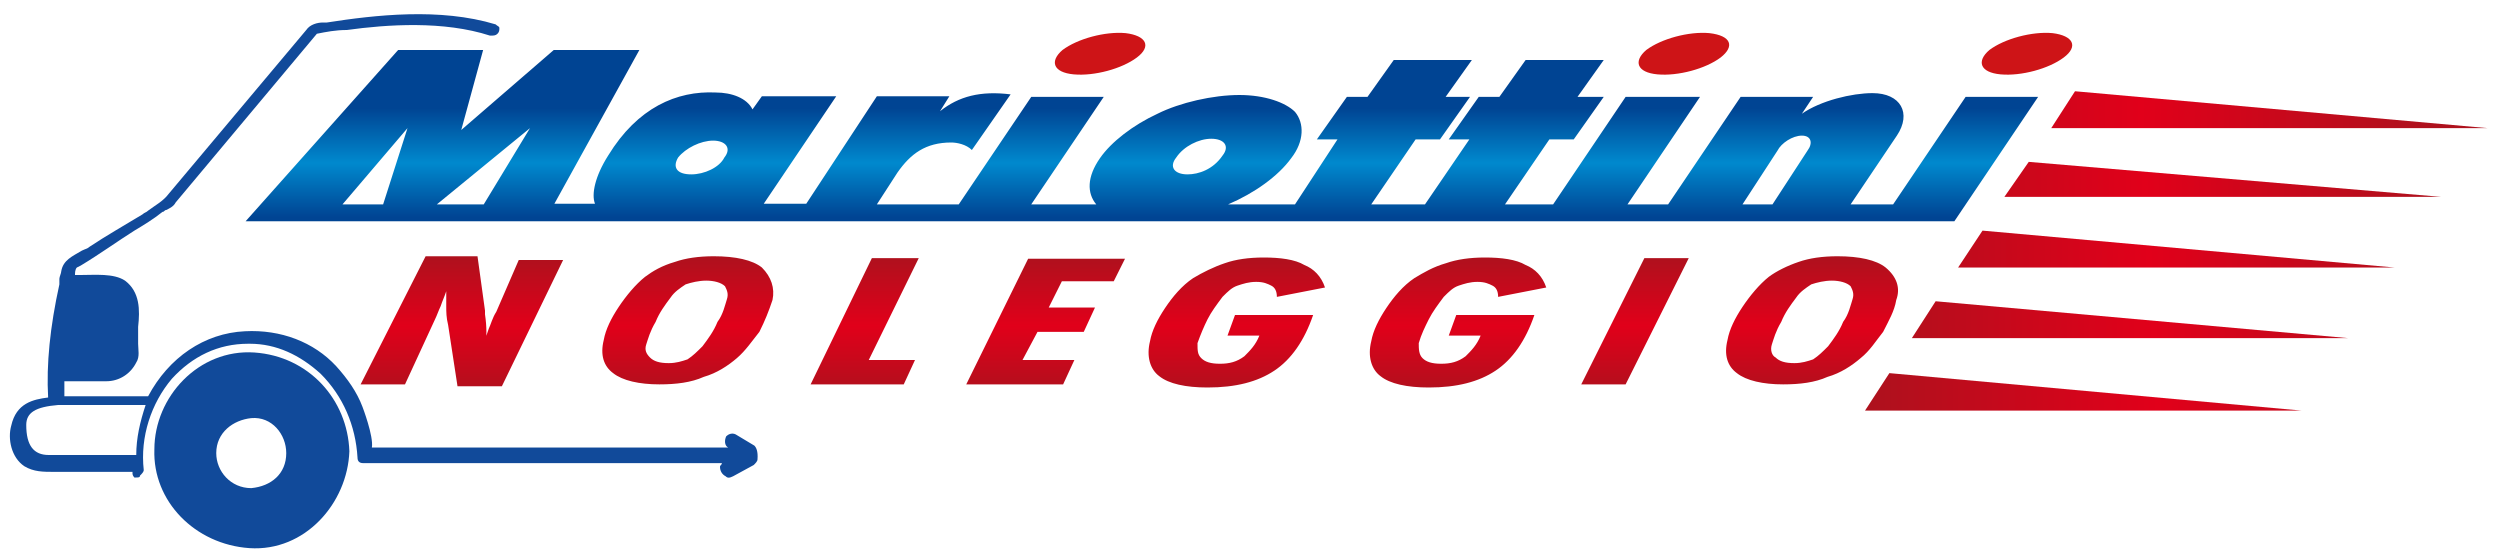
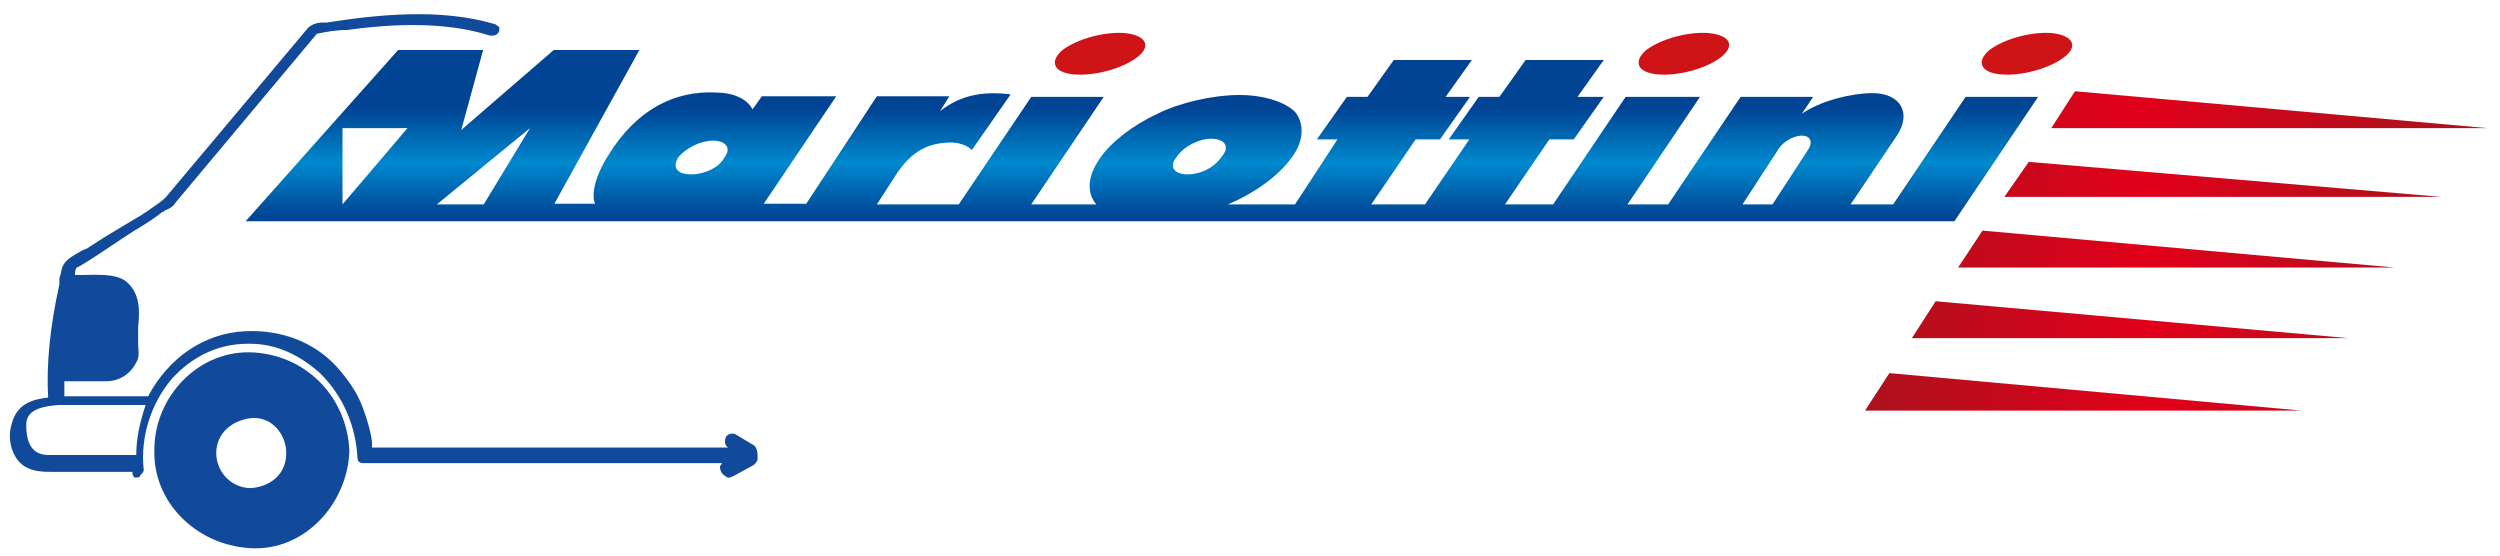
<svg xmlns="http://www.w3.org/2000/svg" version="1.1" id="Livello_1" x="0px" y="0px" width="400px" height="89px" viewBox="0 0 400 89" style="enable-background:new 0 0 400 89;" xml:space="preserve">
  <style type="text/css">
	.st0{fill:#114A9A;}
	.st1{fill-rule:evenodd;clip-rule:evenodd;fill:url(#SVGID_1_);}
	.st2{fill:url(#SVGID_2_);}
	.st3{fill:#CE1417;}
	.st4{fill:url(#SVGID_3_);}
	.st5{fill:url(#SVGID_4_);}
	.st6{fill:url(#SVGID_5_);}
	.st7{fill:url(#SVGID_6_);}
	.st8{fill:url(#SVGID_7_);}
</style>
  <g>
    <path class="st0" d="M55.9,72.2c-0.3-8.3-6.5-15.2-15.2-15.8c-8.9-0.6-16,7.1-16,15.5c-0.3,8.3,6.5,15.2,15.2,15.8   C48.8,88.3,55.6,80.5,55.9,72.2L55.9,72.2L55.9,72.2z M45.8,72.5c0,3.3-2.4,5.3-5.6,5.6c-3.3,0-5.6-2.7-5.6-5.6   c0-3.3,2.7-5.3,5.6-5.6C43.5,66.6,45.8,69.5,45.8,72.5z" />
    <linearGradient id="SVGID_1_" gradientUnits="userSpaceOnUse" x1="182.692" y1="93.293" x2="182.692" y2="110.708" gradientTransform="matrix(1 0 0 -1 0 128.031)">
      <stop offset="0" style="stop-color:#004493" />
      <stop offset="0.497" style="stop-color:#0089CE" />
      <stop offset="1" style="stop-color:#004493" />
    </linearGradient>
-     <path class="st1" d="M54.8,32.7l10.4-12.2l-3.9,12.2H54.8z M69.9,32.7l14.9-12.2l-7.4,12.2H69.9z M278.8,32.7l5.6-8.6   c0.6-1.2,2.4-2.4,3.9-2.4s1.8,1.2,0.9,2.4l-5.6,8.6H278.8z M39.3,35.4h273.4l13.4-19.9h-11.6l-11.6,17.2h-6.8l7.4-11   c2.4-3.6,0.6-6.8-3.9-6.8c-3.3,0-8.3,1.2-11.3,3.3l1.8-2.7h-11.6l-11.6,17.2h-6.5L272,15.5h-11.9l-11.6,17.2h-7.7l7.1-10.4h3.9   l4.8-6.8h-4.2l4.2-5.9h-12.5l-4.2,5.9h-3.3l-4.8,6.8h3.3L228,32.7h-8.6l7.1-10.4h3.9l4.8-6.8h-3.9l4.2-5.9H223l-4.2,5.9h-3.3   l-4.8,6.8h3.3l-6.8,10.4h-10.7c4.2-1.8,8-4.5,10.1-7.4c2.1-2.7,2.1-5.6,0.6-7.4c-1.5-1.5-4.8-2.7-8.9-2.7c-4.2,0-9.5,1.2-13.1,3   c-3.9,1.8-7.4,4.5-9.2,7.1c-2.1,3-2.1,5.6-0.6,7.4H165l11.6-17.2H165l-11.6,17.2h-13.1l3.3-5.1c2.1-3,4.5-4.8,8.6-4.8   c0.9,0,2.4,0.3,3.3,1.2l6.2-8.9c-4.8-0.6-8.3,0.3-11.3,2.7l1.5-2.4h-11.6l-11.3,17.2h-6.8l11.6-17.2h-11.9l-1.5,2.1   c-0.9-1.8-3.3-2.7-5.9-2.7c-6.2-0.3-12.5,2.4-17.2,10.1c-2.1,3.3-2.7,6.2-2.1,7.7h-6.5L102.3,8H88.6L73.8,20.8L77.3,8H63.7   L39.3,35.4z M110.6,27.9c-2.4,0-3-1.2-2.1-2.7c1.2-1.5,3.6-2.7,5.6-2.7s3,1.2,1.8,2.7C115.1,26.8,112.7,27.9,110.6,27.9z M190,27.9   c-2.1,0-3-1.2-1.8-2.7c1.2-1.8,3.6-3,5.6-3c2.1,0,3,1.2,1.8,2.7C194.1,27.1,191.8,27.9,190,27.9z" />
+     <path class="st1" d="M54.8,32.7l10.4-12.2H54.8z M69.9,32.7l14.9-12.2l-7.4,12.2H69.9z M278.8,32.7l5.6-8.6   c0.6-1.2,2.4-2.4,3.9-2.4s1.8,1.2,0.9,2.4l-5.6,8.6H278.8z M39.3,35.4h273.4l13.4-19.9h-11.6l-11.6,17.2h-6.8l7.4-11   c2.4-3.6,0.6-6.8-3.9-6.8c-3.3,0-8.3,1.2-11.3,3.3l1.8-2.7h-11.6l-11.6,17.2h-6.5L272,15.5h-11.9l-11.6,17.2h-7.7l7.1-10.4h3.9   l4.8-6.8h-4.2l4.2-5.9h-12.5l-4.2,5.9h-3.3l-4.8,6.8h3.3L228,32.7h-8.6l7.1-10.4h3.9l4.8-6.8h-3.9l4.2-5.9H223l-4.2,5.9h-3.3   l-4.8,6.8h3.3l-6.8,10.4h-10.7c4.2-1.8,8-4.5,10.1-7.4c2.1-2.7,2.1-5.6,0.6-7.4c-1.5-1.5-4.8-2.7-8.9-2.7c-4.2,0-9.5,1.2-13.1,3   c-3.9,1.8-7.4,4.5-9.2,7.1c-2.1,3-2.1,5.6-0.6,7.4H165l11.6-17.2H165l-11.6,17.2h-13.1l3.3-5.1c2.1-3,4.5-4.8,8.6-4.8   c0.9,0,2.4,0.3,3.3,1.2l6.2-8.9c-4.8-0.6-8.3,0.3-11.3,2.7l1.5-2.4h-11.6l-11.3,17.2h-6.8l11.6-17.2h-11.9l-1.5,2.1   c-0.9-1.8-3.3-2.7-5.9-2.7c-6.2-0.3-12.5,2.4-17.2,10.1c-2.1,3.3-2.7,6.2-2.1,7.7h-6.5L102.3,8H88.6L73.8,20.8L77.3,8H63.7   L39.3,35.4z M110.6,27.9c-2.4,0-3-1.2-2.1-2.7c1.2-1.5,3.6-2.7,5.6-2.7s3,1.2,1.8,2.7C115.1,26.8,112.7,27.9,110.6,27.9z M190,27.9   c-2.1,0-3-1.2-1.8-2.7c1.2-1.8,3.6-3,5.6-3c2.1,0,3,1.2,1.8,2.7C194.1,27.1,191.8,27.9,190,27.9z" />
    <linearGradient id="SVGID_2_" gradientUnits="userSpaceOnUse" x1="180.723" y1="87.013" x2="180.723" y2="64.726" gradientTransform="matrix(1 0 0 -1 0 128.031)">
      <stop offset="0" style="stop-color:#AE111D" />
      <stop offset="0.497" style="stop-color:#E1001A" />
      <stop offset="1" style="stop-color:#AE111D" />
    </linearGradient>
-     <path class="st2" d="M79.4,49.9c-0.6,0.9-0.9,2.1-1.2,2.7c-0.3,0.9-0.6,1.5-0.6,2.4c0,0.3,0,0.6,0,0.6c0,0.3,0,0.3,0,0.3   c0.3-1.8,0.3-3.6,0-5.6c0-0.3,0-0.6,0-0.6L76.4,41h-8.3L57.7,61.5h7.1l4.8-10.4c0.3-0.6,0.6-1.5,0.9-2.1c0.3-0.9,0.6-1.5,0.9-2.4   c0,0.9,0,1.5,0,2.4c0,0.9,0,1.8,0.3,3l1.5,9.8h7.1l9.8-20.2H83L79.4,49.9z M121.9,42.8c-1.5-1.2-4.2-1.8-7.7-1.8   c-2.4,0-4.5,0.3-6.2,0.9c-2.1,0.6-3.6,1.5-4.8,2.4c-1.5,1.2-3,3-4.2,4.8c-1.2,1.8-2.1,3.6-2.4,5.3c-0.6,2.4,0,4.2,1.5,5.3   c1.5,1.2,4.2,1.8,7.4,1.8c2.7,0,5.1-0.3,7.1-1.2c2.1-0.6,3.9-1.8,5.3-3s2.4-2.7,3.6-4.2c0.9-1.8,1.5-3.3,2.1-5.1   C124,46.1,123.4,44.3,121.9,42.8z M116.3,47.9c-0.3,0.9-0.6,2.4-1.5,3.6c-0.6,1.5-1.5,2.7-2.4,3.9c-0.9,0.9-1.5,1.5-2.4,2.1   c-0.9,0.3-1.8,0.6-3,0.6c-1.5,0-2.4-0.3-3-0.9c-0.6-0.6-0.9-1.2-0.6-2.1c0.3-0.9,0.6-2.1,1.5-3.6c0.6-1.5,1.5-2.7,2.4-3.9   c0.6-0.9,1.5-1.5,2.4-2.1c0.9-0.3,2.1-0.6,3.3-0.6c1.2,0,2.4,0.3,3,0.9C116.3,46.4,116.6,47,116.3,47.9z M139.5,41.3l-9.8,20.2   h14.9l1.8-3.9h-7.4l8-16.3H139.5z M154.6,61.5h15.5l1.8-3.9h-8.3l2.4-4.5h7.4l1.8-3.9h-7.4l2.1-4.2h8.3l1.8-3.6h-15.5L154.6,61.5z    M193.2,51.1c0.6-1.2,1.5-2.4,2.4-3.6c0.9-0.9,1.5-1.5,2.4-1.8s1.8-0.6,3-0.6c1.2,0,1.8,0.3,2.4,0.6c0.6,0.3,0.9,0.9,0.9,1.8   l7.7-1.5c-0.6-1.8-1.8-3-3.3-3.6c-1.5-0.9-3.9-1.2-6.5-1.2c-2.4,0-4.5,0.3-6.2,0.9c-1.8,0.6-3.6,1.5-5.1,2.4   c-1.8,1.2-3.3,3-4.5,4.8c-1.2,1.8-2.1,3.6-2.4,5.3c-0.6,2.4,0,4.5,1.5,5.6c1.5,1.2,4.2,1.8,7.7,1.8c4.5,0,8-0.9,10.7-2.7   c2.7-1.8,4.8-4.8,6.2-8.9h-12.5l-1.2,3.3h5.1c-0.6,1.5-1.5,2.4-2.4,3.3c-1.2,0.9-2.4,1.2-3.9,1.2c-1.5,0-2.4-0.3-3-0.9   c-0.6-0.6-0.6-1.2-0.6-2.4C192.1,53.5,192.6,52.3,193.2,51.1z M228.6,51.1c0.6-1.2,1.5-2.4,2.4-3.6c0.9-0.9,1.5-1.5,2.4-1.8   c0.9-0.3,1.8-0.6,3-0.6c1.2,0,1.8,0.3,2.4,0.6c0.6,0.3,0.9,0.9,0.9,1.8l7.7-1.5c-0.6-1.8-1.8-3-3.3-3.6c-1.5-0.9-3.9-1.2-6.5-1.2   c-2.4,0-4.5,0.3-6.2,0.9c-2.1,0.6-3.6,1.5-5.1,2.4c-1.8,1.2-3.3,3-4.5,4.8c-1.2,1.8-2.1,3.6-2.4,5.3c-0.6,2.4,0,4.5,1.5,5.6   c1.5,1.2,4.2,1.8,7.7,1.8c4.5,0,8-0.9,10.7-2.7c2.7-1.8,4.8-4.8,6.2-8.9h-12.5l-1.2,3.3h5.1c-0.6,1.5-1.5,2.4-2.4,3.3   c-1.2,0.9-2.4,1.2-3.9,1.2c-1.5,0-2.4-0.3-3-0.9c-0.6-0.6-0.6-1.5-0.6-2.4C227.4,53.5,228,52.3,228.6,51.1z M253,61.5h7.1   l10.1-20.2h-7.1L253,61.5z M301.7,42.8c-1.5-1.2-4.2-1.8-7.7-1.8c-2.4,0-4.5,0.3-6.2,0.9c-1.8,0.6-3.6,1.5-4.8,2.4   c-1.5,1.2-3,3-4.2,4.8c-1.2,1.8-2.1,3.6-2.4,5.3c-0.6,2.4,0,4.2,1.5,5.3c1.5,1.2,4.2,1.8,7.4,1.8c2.7,0,5.1-0.3,7.1-1.2   c2.1-0.6,3.9-1.8,5.3-3c1.5-1.2,2.4-2.7,3.6-4.2c0.9-1.8,1.8-3.3,2.1-5.1C304.1,46.1,303.5,44.3,301.7,42.8z M296.4,47.9   c-0.3,0.9-0.6,2.4-1.5,3.6c-0.6,1.5-1.5,2.7-2.4,3.9c-0.9,0.9-1.5,1.5-2.4,2.1c-0.9,0.3-1.8,0.6-3,0.6c-1.5,0-2.4-0.3-3-0.9   c-0.6-0.3-0.9-1.2-0.6-2.1c0.3-0.9,0.6-2.1,1.5-3.6c0.6-1.5,1.5-2.7,2.4-3.9c0.6-0.9,1.5-1.5,2.4-2.1c0.9-0.3,2.1-0.6,3.3-0.6   c1.2,0,2.4,0.3,3,0.9C296.4,46.4,296.7,47,296.4,47.9z" />
    <path class="st3" d="M181.9,9.2c-2.4,1.8-6.8,3-10.1,2.7c-3.3-0.3-3.9-2.1-1.8-3.9c2.4-1.8,6.8-3,10.1-2.7   C183.4,5.7,184.3,7.4,181.9,9.2z" />
    <path class="st3" d="M275.3,9.2c-2.4,1.8-6.8,3-10.1,2.7c-3.3-0.3-3.9-2.1-1.8-3.9c2.4-1.8,6.8-3,10.1-2.7   C277,5.7,277.6,7.4,275.3,9.2z" />
    <path class="st3" d="M330.2,9.2c-2.4,1.8-6.8,3-10.1,2.7c-3.3-0.3-3.9-2.1-1.8-3.9c2.4-1.8,6.8-3,10.1-2.7   C331.7,5.7,332.6,7.4,330.2,9.2z" />
    <linearGradient id="SVGID_3_" gradientUnits="userSpaceOnUse" x1="298.803" y1="76.908" x2="390.951" y2="76.908" gradientTransform="matrix(1 0 0 -1 0 128.031)">
      <stop offset="0" style="stop-color:#AE111D" />
      <stop offset="0.497" style="stop-color:#E1001A" />
      <stop offset="1" style="stop-color:#AE111D" />
    </linearGradient>
    <polygon class="st4" points="375.7,54.1 305.9,54.1 309.7,48.2  " />
    <linearGradient id="SVGID_4_" gradientUnits="userSpaceOnUse" x1="299.431" y1="65.318" x2="391.58" y2="65.318" gradientTransform="matrix(1 0 0 -1 0 128.031)">
      <stop offset="0" style="stop-color:#AE111D" />
      <stop offset="0.497" style="stop-color:#E1001A" />
      <stop offset="1" style="stop-color:#AE111D" />
    </linearGradient>
    <polygon class="st5" points="368.3,65.7 298.4,65.7 302.3,59.7  " />
    <linearGradient id="SVGID_5_" gradientUnits="userSpaceOnUse" x1="298.079" y1="88.201" x2="390.231" y2="88.201" gradientTransform="matrix(1 0 0 -1 0 128.031)">
      <stop offset="0" style="stop-color:#AE111D" />
      <stop offset="0.497" style="stop-color:#E1001A" />
      <stop offset="1" style="stop-color:#AE111D" />
    </linearGradient>
    <polygon class="st6" points="383.1,42.8 313.3,42.8 317.2,36.9  " />
    <linearGradient id="SVGID_6_" gradientUnits="userSpaceOnUse" x1="297.439" y1="99.346" x2="389.589" y2="99.346" gradientTransform="matrix(1 0 0 -1 0 128.031)">
      <stop offset="0" style="stop-color:#AE111D" />
      <stop offset="0.497" style="stop-color:#E1001A" />
      <stop offset="1" style="stop-color:#AE111D" />
    </linearGradient>
    <polygon class="st7" points="390.6,31.5 320.7,31.5 324.6,25.9  " />
    <linearGradient id="SVGID_7_" gradientUnits="userSpaceOnUse" x1="296.799" y1="110.49" x2="388.953" y2="110.49" gradientTransform="matrix(1 0 0 -1 0 128.031)">
      <stop offset="0" style="stop-color:#AE111D" />
      <stop offset="0.497" style="stop-color:#E1001A" />
      <stop offset="1" style="stop-color:#AE111D" />
    </linearGradient>
    <polygon class="st8" points="398,20.5 328.2,20.5 332,14.6  " />
    <path class="st0" d="M120.7,71.3l-3-1.8c-0.6-0.3-1.2,0-1.5,0.3c-0.3,0.6-0.3,1.5,0.3,1.8H59.5c0.3-1.8-1.5-6.5-1.5-6.5   c-0.9-2.4-2.4-4.5-4.2-6.5c-3.6-3.9-8.9-5.9-14.6-5.6c-6.5,0.3-12.2,4.2-15.5,10.4h-11c-0.6,0-0.9,0-1.5,0c-0.3,0-0.6,0-0.9,0   c0-0.9,0-1.5,0-2.4H17c2.1,0,3.9-1.2,4.8-3c0.6-0.9,0.3-2.1,0.3-3c0-0.3,0-0.6,0-0.9c0-0.6,0-1.2,0-1.8c0.3-2.7,0.3-5.6-2.1-7.4   c-1.8-1.2-4.8-0.9-7.1-0.9c-0.3,0-0.6,0-0.9,0c0-0.3,0-0.9,0.3-1.2l0.6-0.3c3-1.8,5.9-3.9,8.6-5.6c1.5-0.9,3-1.8,4.5-3   c0.3,0,0.3-0.3,0.6-0.3c0.6-0.3,1.2-0.6,1.5-1.2l22.6-27l0,0c1.5-0.3,3-0.6,4.8-0.6c6.5-0.9,15.5-1.5,22.9,0.9c0.6,0,0.9,0,1.2-0.3   s0.3-0.6,0.3-0.9c0-0.3-0.3-0.3-0.6-0.6c-8.9-2.7-19.3-1.5-27-0.3c-0.3,0-0.3,0-0.6,0c-0.9,0-2.1,0.3-2.7,1.2l-22,26.2   c-0.9,1.2-2.1,1.8-3.3,2.7c-0.3,0.3-0.6,0.3-0.9,0.6C20,36,17,37.7,14.3,39.5c-0.3,0.3-0.6,0.3-1.2,0.6c-1.5,0.9-3,1.5-3.3,3.3   c0,0.3-0.3,0.9-0.3,1.2c0,0.3,0,0.6,0,0.6s0,0,0,0.3c-1.5,6.8-2.1,12.8-1.8,18.1c-2.4,0.3-5.1,0.9-5.9,4.5c-0.6,2.1,0,5.1,2.1,6.5   c1.5,0.9,3,0.9,4.8,0.9h12.5v0.3c0,0.3,0.3,0.6,0.3,0.6h0.3c0.3,0,0.6,0,0.6-0.3c0.3-0.3,0.6-0.6,0.6-0.9   c-0.6-5.3,1.2-10.7,4.5-14.6c3.3-3.6,7.4-5.6,12.2-5.6h0.3c4.2,0,8,1.8,11.3,4.8c3.6,3.6,5.6,8.3,5.9,13.4c0,0.6,0.3,0.9,0.9,0.9   h57.4c0,0.3-0.3,0.3-0.3,0.6c0,0.6,0.3,1.2,0.9,1.5c0.3,0.3,0.6,0.3,1.2,0l3.3-1.8c0.3-0.3,0.6-0.6,0.6-0.9   C121.3,72.2,121,71.6,120.7,71.3z M9.3,64.8h0.3c1.2,0,2.1,0,3.3,0c0.6,0,1.2,0,1.8,0h8.6c-0.9,2.7-1.5,5.3-1.5,8h-14   c-2.4,0-3.6-1.5-3.6-4.8C4.2,66,5.7,65.1,9.3,64.8z" />
  </g>
  <g>
</g>
  <g>
</g>
  <g>
</g>
  <g>
</g>
  <g>
</g>
  <g>
</g>
  <g>
</g>
  <g>
</g>
  <g>
</g>
  <g>
</g>
  <g>
</g>
  <g>
</g>
  <g>
</g>
  <g>
</g>
  <g>
</g>
</svg>